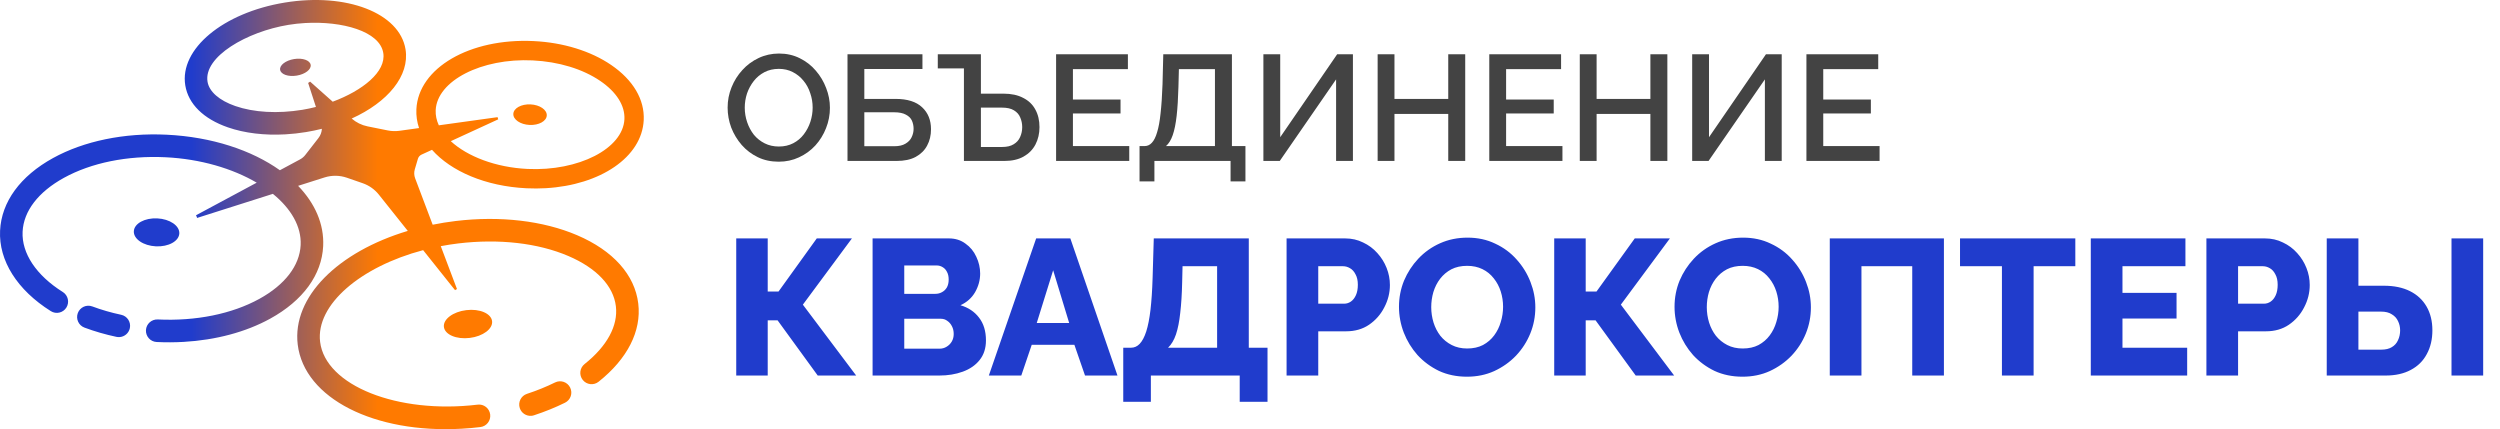
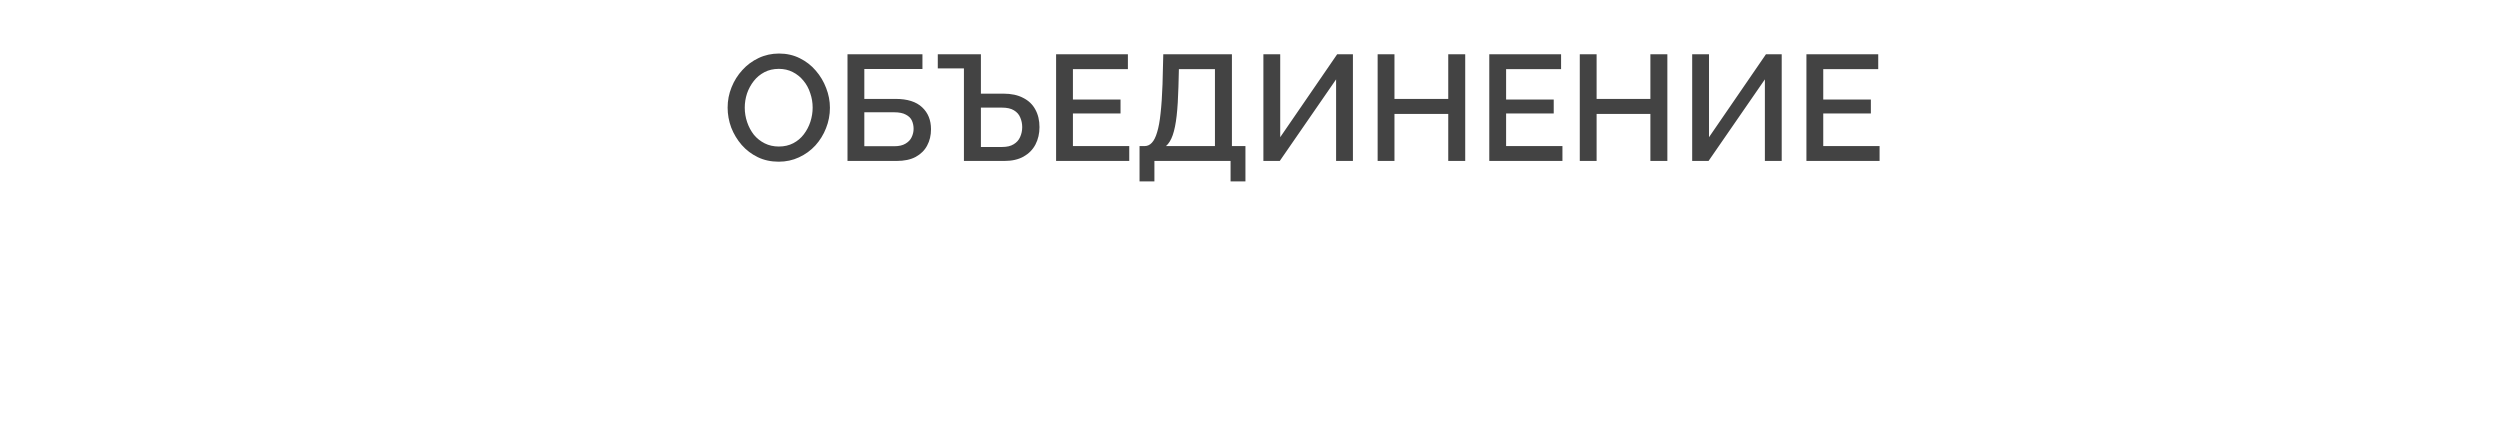
<svg xmlns="http://www.w3.org/2000/svg" width="233" height="40" viewBox="0 0 233 40" fill="none">
  <path d="M72.575 15.07C71.856 15.07 71.208 14.93 70.629 14.65C70.05 14.37 69.551 13.992 69.131 13.516C68.711 13.031 68.385 12.489 68.151 11.892C67.927 11.285 67.815 10.665 67.815 10.03C67.815 9.367 67.936 8.737 68.179 8.14C68.422 7.533 68.758 6.997 69.187 6.53C69.617 6.054 70.121 5.681 70.699 5.41C71.287 5.13 71.922 4.99 72.603 4.99C73.312 4.99 73.957 5.135 74.535 5.424C75.123 5.713 75.623 6.101 76.033 6.586C76.453 7.071 76.775 7.613 76.999 8.21C77.233 8.807 77.349 9.419 77.349 10.044C77.349 10.707 77.228 11.341 76.985 11.948C76.752 12.545 76.421 13.082 75.991 13.558C75.562 14.025 75.053 14.393 74.465 14.664C73.886 14.935 73.257 15.07 72.575 15.07ZM69.411 10.03C69.411 10.497 69.486 10.949 69.635 11.388C69.784 11.827 69.995 12.219 70.265 12.564C70.545 12.9 70.881 13.166 71.273 13.362C71.665 13.558 72.104 13.656 72.589 13.656C73.093 13.656 73.541 13.553 73.933 13.348C74.325 13.143 74.652 12.867 74.913 12.522C75.184 12.167 75.389 11.775 75.529 11.346C75.669 10.907 75.739 10.469 75.739 10.03C75.739 9.563 75.665 9.115 75.515 8.686C75.375 8.247 75.165 7.86 74.885 7.524C74.605 7.179 74.269 6.908 73.877 6.712C73.495 6.516 73.065 6.418 72.589 6.418C72.085 6.418 71.637 6.521 71.245 6.726C70.853 6.931 70.522 7.207 70.251 7.552C69.981 7.897 69.77 8.285 69.621 8.714C69.481 9.143 69.411 9.582 69.411 10.03ZM78.987 15V5.06H85.972V6.432H80.555V9.218H83.466C84.568 9.218 85.394 9.479 85.945 10.002C86.495 10.515 86.77 11.197 86.77 12.046C86.77 12.615 86.649 13.124 86.406 13.572C86.173 14.011 85.819 14.361 85.343 14.622C84.876 14.874 84.283 15 83.564 15H78.987ZM80.555 13.628H83.355C83.784 13.628 84.129 13.549 84.391 13.39C84.661 13.231 84.853 13.031 84.965 12.788C85.086 12.536 85.147 12.275 85.147 12.004C85.147 11.733 85.095 11.481 84.993 11.248C84.89 11.015 84.703 10.828 84.433 10.688C84.171 10.539 83.802 10.464 83.326 10.464H80.555V13.628ZM89.838 15V6.376H87.402V5.06H91.42V8.728H93.52C94.248 8.728 94.859 8.859 95.354 9.12C95.858 9.372 96.236 9.731 96.488 10.198C96.749 10.665 96.88 11.215 96.88 11.85C96.88 12.447 96.754 12.989 96.502 13.474C96.25 13.95 95.881 14.323 95.396 14.594C94.911 14.865 94.318 15 93.618 15H89.838ZM91.42 13.698H93.408C93.847 13.698 94.201 13.614 94.472 13.446C94.752 13.278 94.953 13.054 95.074 12.774C95.205 12.485 95.27 12.177 95.27 11.85C95.27 11.533 95.209 11.234 95.088 10.954C94.976 10.674 94.78 10.45 94.5 10.282C94.229 10.114 93.856 10.03 93.38 10.03H91.42V13.698ZM105.246 13.614V15H98.428V5.06H105.12V6.446H99.996V9.274H104.434V10.576H99.996V13.614H105.246ZM106.205 16.904V13.614H106.681C106.942 13.614 107.166 13.511 107.353 13.306C107.549 13.101 107.712 12.774 107.843 12.326C107.983 11.878 108.09 11.29 108.165 10.562C108.249 9.825 108.31 8.924 108.347 7.86L108.417 5.06H114.815V13.614H116.075V16.904H114.689V15H107.591V16.904H106.205ZM108.669 13.614H113.233V6.446H109.873L109.831 8.07C109.803 9.143 109.747 10.053 109.663 10.8C109.579 11.537 109.458 12.135 109.299 12.592C109.14 13.049 108.93 13.39 108.669 13.614ZM117.748 15V5.06H119.316V12.788L124.622 5.06H126.092V15H124.524V7.398L119.274 15H117.748ZM136.558 5.06V15H134.976V10.618H129.964V15H128.396V5.06H129.964V9.218H134.976V5.06H136.558ZM145.619 13.614V15H138.801V5.06H145.493V6.446H140.369V9.274H144.807V10.576H140.369V13.614H145.619ZM155.398 5.06V15H153.816V10.618H148.804V15H147.236V5.06H148.804V9.218H153.816V5.06H155.398ZM157.711 15V5.06H159.279V12.788L164.585 5.06H166.055V15H164.487V7.398L159.237 15H157.711ZM175.177 13.614V15H168.359V5.06H175.051V6.446H169.927V9.274H174.365V10.576H169.927V13.614H175.177Z" fill="#434343" />
-   <path d="M68.617 35V22.22H71.551V27.17H72.559L76.123 22.22H79.399L74.827 28.394L79.795 35H76.213L72.469 29.852H71.551V35H68.617ZM91.891 31.724C91.891 32.456 91.693 33.068 91.297 33.56C90.913 34.04 90.391 34.4 89.731 34.64C89.071 34.88 88.345 35 87.553 35H81.325V22.22H88.435C89.035 22.22 89.551 22.382 89.983 22.706C90.427 23.018 90.763 23.426 90.991 23.93C91.231 24.434 91.351 24.956 91.351 25.496C91.351 26.096 91.195 26.672 90.883 27.224C90.571 27.764 90.115 28.172 89.515 28.448C90.247 28.664 90.823 29.048 91.243 29.6C91.675 30.152 91.891 30.86 91.891 31.724ZM88.885 31.13C88.885 30.854 88.831 30.614 88.723 30.41C88.615 30.194 88.471 30.026 88.291 29.906C88.123 29.774 87.919 29.708 87.679 29.708H84.277V32.498H87.553C87.805 32.498 88.027 32.438 88.219 32.318C88.423 32.198 88.585 32.036 88.705 31.832C88.825 31.628 88.885 31.394 88.885 31.13ZM84.277 24.74V27.386H87.175C87.391 27.386 87.589 27.338 87.769 27.242C87.961 27.146 88.117 27.002 88.237 26.81C88.357 26.606 88.417 26.354 88.417 26.054C88.417 25.766 88.363 25.526 88.255 25.334C88.159 25.142 88.027 24.998 87.859 24.902C87.691 24.794 87.499 24.74 87.283 24.74H84.277ZM96.57 22.22H99.756L104.148 35H101.124L100.134 32.138H96.156L95.184 35H92.16L96.57 22.22ZM99.648 30.104L98.154 25.19L96.624 30.104H99.648ZM104.687 37.448V32.408H105.407C105.719 32.408 105.989 32.288 106.217 32.048C106.457 31.796 106.661 31.412 106.829 30.896C106.997 30.368 107.129 29.696 107.225 28.88C107.321 28.052 107.387 27.062 107.423 25.91L107.531 22.22H116.387V32.408H118.133V37.448H115.541V35H107.261V37.448H104.687ZM108.863 32.408H113.435V24.812H110.213L110.177 26.324C110.153 27.416 110.093 28.364 109.997 29.168C109.913 29.96 109.781 30.626 109.601 31.166C109.421 31.694 109.175 32.108 108.863 32.408ZM119.909 35V22.22H125.363C125.975 22.22 126.533 22.346 127.037 22.598C127.553 22.838 127.997 23.168 128.369 23.588C128.741 23.996 129.029 24.458 129.233 24.974C129.437 25.49 129.539 26.018 129.539 26.558C129.539 27.29 129.365 27.986 129.017 28.646C128.681 29.306 128.207 29.846 127.595 30.266C126.995 30.674 126.281 30.878 125.453 30.878H122.861V35H119.909ZM122.861 28.304H125.273C125.501 28.304 125.711 28.238 125.903 28.106C126.095 27.974 126.251 27.776 126.371 27.512C126.491 27.248 126.551 26.924 126.551 26.54C126.551 26.144 126.479 25.82 126.335 25.568C126.203 25.304 126.029 25.112 125.813 24.992C125.609 24.872 125.393 24.812 125.165 24.812H122.861V28.304ZM136.721 35.108C135.761 35.108 134.891 34.928 134.111 34.568C133.343 34.196 132.677 33.704 132.113 33.092C131.561 32.468 131.135 31.772 130.835 31.004C130.535 30.224 130.385 29.42 130.385 28.592C130.385 27.74 130.541 26.93 130.853 26.162C131.177 25.394 131.621 24.71 132.185 24.11C132.761 23.498 133.439 23.018 134.219 22.67C134.999 22.322 135.851 22.148 136.775 22.148C137.723 22.148 138.581 22.334 139.349 22.706C140.129 23.066 140.795 23.558 141.347 24.182C141.911 24.806 142.343 25.508 142.643 26.288C142.943 27.056 143.093 27.842 143.093 28.646C143.093 29.498 142.937 30.308 142.625 31.076C142.313 31.844 141.869 32.534 141.293 33.146C140.717 33.746 140.039 34.226 139.259 34.586C138.491 34.934 137.645 35.108 136.721 35.108ZM133.391 28.628C133.391 29.12 133.463 29.6 133.607 30.068C133.751 30.524 133.961 30.932 134.237 31.292C134.525 31.652 134.879 31.94 135.299 32.156C135.719 32.372 136.199 32.48 136.739 32.48C137.303 32.48 137.795 32.372 138.215 32.156C138.635 31.928 138.983 31.628 139.259 31.256C139.535 30.884 139.739 30.47 139.871 30.014C140.015 29.546 140.087 29.072 140.087 28.592C140.087 28.1 140.015 27.626 139.871 27.17C139.727 26.714 139.511 26.306 139.223 25.946C138.935 25.574 138.581 25.286 138.161 25.082C137.741 24.878 137.267 24.776 136.739 24.776C136.175 24.776 135.683 24.884 135.263 25.1C134.855 25.316 134.507 25.61 134.219 25.982C133.943 26.342 133.733 26.756 133.589 27.224C133.457 27.68 133.391 28.148 133.391 28.628ZM144.853 35V22.22H147.787V27.17H148.795L152.359 22.22H155.635L151.063 28.394L156.031 35H152.449L148.705 29.852H147.787V35H144.853ZM162.403 35.108C161.443 35.108 160.573 34.928 159.793 34.568C159.025 34.196 158.359 33.704 157.795 33.092C157.243 32.468 156.817 31.772 156.517 31.004C156.217 30.224 156.067 29.42 156.067 28.592C156.067 27.74 156.223 26.93 156.535 26.162C156.859 25.394 157.303 24.71 157.867 24.11C158.443 23.498 159.121 23.018 159.901 22.67C160.681 22.322 161.533 22.148 162.457 22.148C163.405 22.148 164.263 22.334 165.031 22.706C165.811 23.066 166.477 23.558 167.029 24.182C167.593 24.806 168.025 25.508 168.325 26.288C168.625 27.056 168.775 27.842 168.775 28.646C168.775 29.498 168.619 30.308 168.307 31.076C167.995 31.844 167.551 32.534 166.975 33.146C166.399 33.746 165.721 34.226 164.941 34.586C164.173 34.934 163.327 35.108 162.403 35.108ZM159.073 28.628C159.073 29.12 159.145 29.6 159.289 30.068C159.433 30.524 159.643 30.932 159.919 31.292C160.207 31.652 160.561 31.94 160.981 32.156C161.401 32.372 161.881 32.48 162.421 32.48C162.985 32.48 163.477 32.372 163.897 32.156C164.317 31.928 164.665 31.628 164.941 31.256C165.217 30.884 165.421 30.47 165.553 30.014C165.697 29.546 165.769 29.072 165.769 28.592C165.769 28.1 165.697 27.626 165.553 27.17C165.409 26.714 165.193 26.306 164.905 25.946C164.617 25.574 164.263 25.286 163.843 25.082C163.423 24.878 162.949 24.776 162.421 24.776C161.857 24.776 161.365 24.884 160.945 25.1C160.537 25.316 160.189 25.61 159.901 25.982C159.625 26.342 159.415 26.756 159.271 27.224C159.139 27.68 159.073 28.148 159.073 28.628ZM170.535 35V22.22H181.173V35H178.221V24.812H173.487V35H170.535ZM193.42 24.812H189.532V35H186.58V24.812H182.674V22.22H193.42V24.812ZM203.844 32.408V35H194.862V22.22H203.682V24.812H197.814V27.296H202.854V29.69H197.814V32.408H203.844ZM205.637 35V22.22H211.091C211.703 22.22 212.261 22.346 212.765 22.598C213.281 22.838 213.725 23.168 214.097 23.588C214.469 23.996 214.757 24.458 214.961 24.974C215.165 25.49 215.267 26.018 215.267 26.558C215.267 27.29 215.093 27.986 214.745 28.646C214.409 29.306 213.935 29.846 213.323 30.266C212.723 30.674 212.009 30.878 211.181 30.878H208.589V35H205.637ZM208.589 28.304H211.001C211.229 28.304 211.439 28.238 211.631 28.106C211.823 27.974 211.979 27.776 212.099 27.512C212.219 27.248 212.279 26.924 212.279 26.54C212.279 26.144 212.207 25.82 212.063 25.568C211.931 25.304 211.757 25.112 211.541 24.992C211.337 24.872 211.121 24.812 210.893 24.812H208.589V28.304ZM216.852 35V22.22H219.804V26.63H222.18C223.128 26.63 223.938 26.798 224.61 27.134C225.282 27.47 225.798 27.95 226.158 28.574C226.518 29.198 226.698 29.936 226.698 30.788C226.698 31.628 226.524 32.366 226.176 33.002C225.84 33.638 225.342 34.13 224.682 34.478C224.034 34.826 223.254 35 222.342 35H216.852ZM219.804 32.588H221.928C222.336 32.588 222.666 32.51 222.918 32.354C223.182 32.198 223.374 31.982 223.494 31.706C223.626 31.43 223.692 31.124 223.692 30.788C223.692 30.476 223.626 30.188 223.494 29.924C223.374 29.66 223.182 29.45 222.918 29.294C222.666 29.126 222.33 29.042 221.91 29.042H219.804V32.588ZM228.48 35V22.22H231.432V35H228.48Z" fill="#203CCC" />
-   <path d="M43.462 28.904C42.222 29.053 41.286 29.754 41.372 30.47C41.458 31.186 42.532 31.645 43.772 31.496C45.013 31.347 45.948 30.646 45.862 29.93C45.777 29.215 44.702 28.755 43.462 28.904ZM49.355 11.645C50.216 11.686 50.934 11.291 50.959 10.762C50.985 10.233 50.307 9.77 49.447 9.729C48.586 9.688 47.868 10.083 47.842 10.612C47.817 11.142 48.494 11.604 49.355 11.645ZM27.406 5.504C26.619 5.633 26.038 6.082 26.108 6.508C26.177 6.934 26.871 7.175 27.657 7.046C28.444 6.918 29.025 6.468 28.955 6.042C28.886 5.616 28.192 5.375 27.406 5.504ZM16.712 21.757C16.747 21.038 15.826 20.409 14.655 20.353C13.485 20.297 12.508 20.834 12.473 21.554C12.439 22.274 13.36 22.902 14.531 22.959C15.701 23.015 16.678 22.477 16.712 21.757ZM11.291 29.337C10.358 29.139 9.454 28.877 8.604 28.56C8.06 28.357 7.455 28.633 7.252 29.178C7.05 29.722 7.326 30.328 7.869 30.531C8.817 30.885 9.821 31.176 10.856 31.396C10.95 31.415 11.043 31.422 11.134 31.417C11.596 31.391 12.001 31.059 12.102 30.584C12.222 30.016 11.859 29.457 11.291 29.337ZM35.721 4.935C35.391 2.909 31.892 1.949 28.44 2.146C27.917 2.176 27.395 2.233 26.886 2.316C23.012 2.95 18.961 5.283 19.342 7.615C19.492 8.537 20.435 9.364 21.928 9.882C23.663 10.484 25.883 10.609 28.178 10.234C28.6 10.164 29.025 10.074 29.445 9.967L28.719 7.731C28.817 7.666 28.807 7.673 28.905 7.609L31.008 9.479C33.78 8.448 36.008 6.692 35.721 4.935ZM40.606 10.265C40.583 10.748 40.688 11.223 40.898 11.68L46.374 10.919C46.409 11.037 46.399 11.004 46.434 11.123L42.013 13.157C43.549 14.575 46.189 15.603 49.159 15.745C53.925 15.974 58.064 13.851 58.196 11.109C58.256 9.842 57.459 8.577 55.95 7.548C54.308 6.427 52.068 5.746 49.643 5.629C44.878 5.4 40.737 7.524 40.606 10.266V10.265ZM38.66 15.779C38.578 16.054 38.589 16.349 38.691 16.618L40.325 20.943C41.021 20.803 41.734 20.685 42.467 20.598C46.608 20.1 50.628 20.57 53.789 21.922C57.143 23.355 59.167 25.618 59.487 28.294C59.794 30.853 58.48 33.441 55.787 35.579C55.333 35.94 54.672 35.864 54.311 35.408C53.951 34.953 54.027 34.291 54.482 33.93C56.58 32.263 57.617 30.351 57.4 28.544C57.173 26.647 55.597 24.983 52.964 23.857C50.136 22.648 46.496 22.233 42.717 22.687C42.162 22.754 41.616 22.841 41.08 22.942L42.59 26.938C42.485 26.997 42.513 26.981 42.409 27.041L39.436 23.314C33.6 24.859 29.42 28.403 29.834 31.857C30.322 35.929 37.048 38.61 44.517 37.713C45.093 37.64 45.617 38.056 45.686 38.633C45.755 39.21 45.344 39.734 44.768 39.803C44.186 39.873 43.609 39.924 43.04 39.956C34.919 40.421 28.351 37.139 27.747 32.107C27.216 27.674 31.507 23.466 38.005 21.52L35.309 18.139C34.918 17.649 34.396 17.28 33.804 17.075L32.331 16.564C31.657 16.331 30.926 16.322 30.246 16.538L27.784 17.32C29.354 18.949 30.218 20.881 30.12 22.937C29.991 25.616 28.238 28.017 25.183 29.699C22.915 30.948 20.112 31.693 17.111 31.865C16.287 31.912 15.449 31.916 14.601 31.875C14.022 31.847 13.575 31.354 13.602 30.774C13.63 30.193 14.122 29.748 14.702 29.773C18.252 29.944 21.614 29.262 24.17 27.855C26.561 26.539 27.929 24.756 28.021 22.836C28.103 21.107 27.121 19.441 25.433 18.067L18.368 20.312C18.346 20.225 18.312 20.141 18.267 20.064L23.925 17.025C21.676 15.705 18.686 14.812 15.425 14.656C11.875 14.485 8.512 15.167 5.957 16.574C3.566 17.89 2.198 19.673 2.106 21.593C2.01 23.609 3.376 25.659 5.854 27.216C6.346 27.525 6.494 28.175 6.185 28.667C5.877 29.159 5.228 29.308 4.737 28.998C1.597 27.025 -0.126 24.289 0.007 21.493C0.135 18.814 1.889 16.412 4.944 14.73C7.835 13.138 11.593 12.366 15.525 12.554C19.747 12.757 23.459 13.998 26.085 15.866L27.966 14.855C28.154 14.754 28.32 14.614 28.451 14.445L29.678 12.868C29.874 12.616 29.984 12.314 30 12.004C29.52 12.124 29.025 12.227 28.517 12.31C27.878 12.415 27.241 12.485 26.615 12.521C24.66 12.633 22.799 12.412 21.24 11.87C18.962 11.079 17.551 9.688 17.268 7.955C16.716 4.57 20.791 1.181 26.547 0.239C32.301 -0.702 37.242 1.211 37.795 4.595C38.197 7.06 36.144 9.526 32.776 11.049C33.198 11.413 33.705 11.665 34.252 11.776L36.146 12.157C36.502 12.228 36.867 12.239 37.228 12.19L39.055 11.936C38.865 11.371 38.778 10.783 38.807 10.179V10.179C38.991 6.333 43.788 3.542 49.729 3.828C52.482 3.959 55.052 4.751 56.964 6.057C59.01 7.454 60.086 9.278 59.995 11.195C59.83 14.647 55.948 17.249 50.86 17.54C50.279 17.573 49.682 17.576 49.073 17.547C45.256 17.364 42.032 15.961 40.263 13.962L39.283 14.412C39.122 14.486 39.001 14.627 38.95 14.797L38.66 15.779ZM53.14 36.124C53.396 36.645 53.182 37.276 52.661 37.532C51.756 37.978 50.783 38.373 49.768 38.705C49.679 38.735 49.59 38.751 49.5 38.756C49.036 38.783 48.594 38.496 48.443 38.033C48.262 37.481 48.563 36.886 49.114 36.706C50.035 36.404 50.916 36.046 51.733 35.644C52.254 35.388 52.884 35.602 53.14 36.124Z" fill="url(#paint0_linear_4884_455)" />
  <defs>
    <linearGradient id="paint0_linear_4884_455" x1="9.93897e-05" y1="20" x2="60" y2="20" gradientUnits="userSpaceOnUse">
      <stop offset="0.298" stop-color="#203CCC" />
      <stop offset="0.587" stop-color="#FF7A00" />
      <stop offset="1" stop-color="#FF7A00" />
    </linearGradient>
  </defs>
</svg>